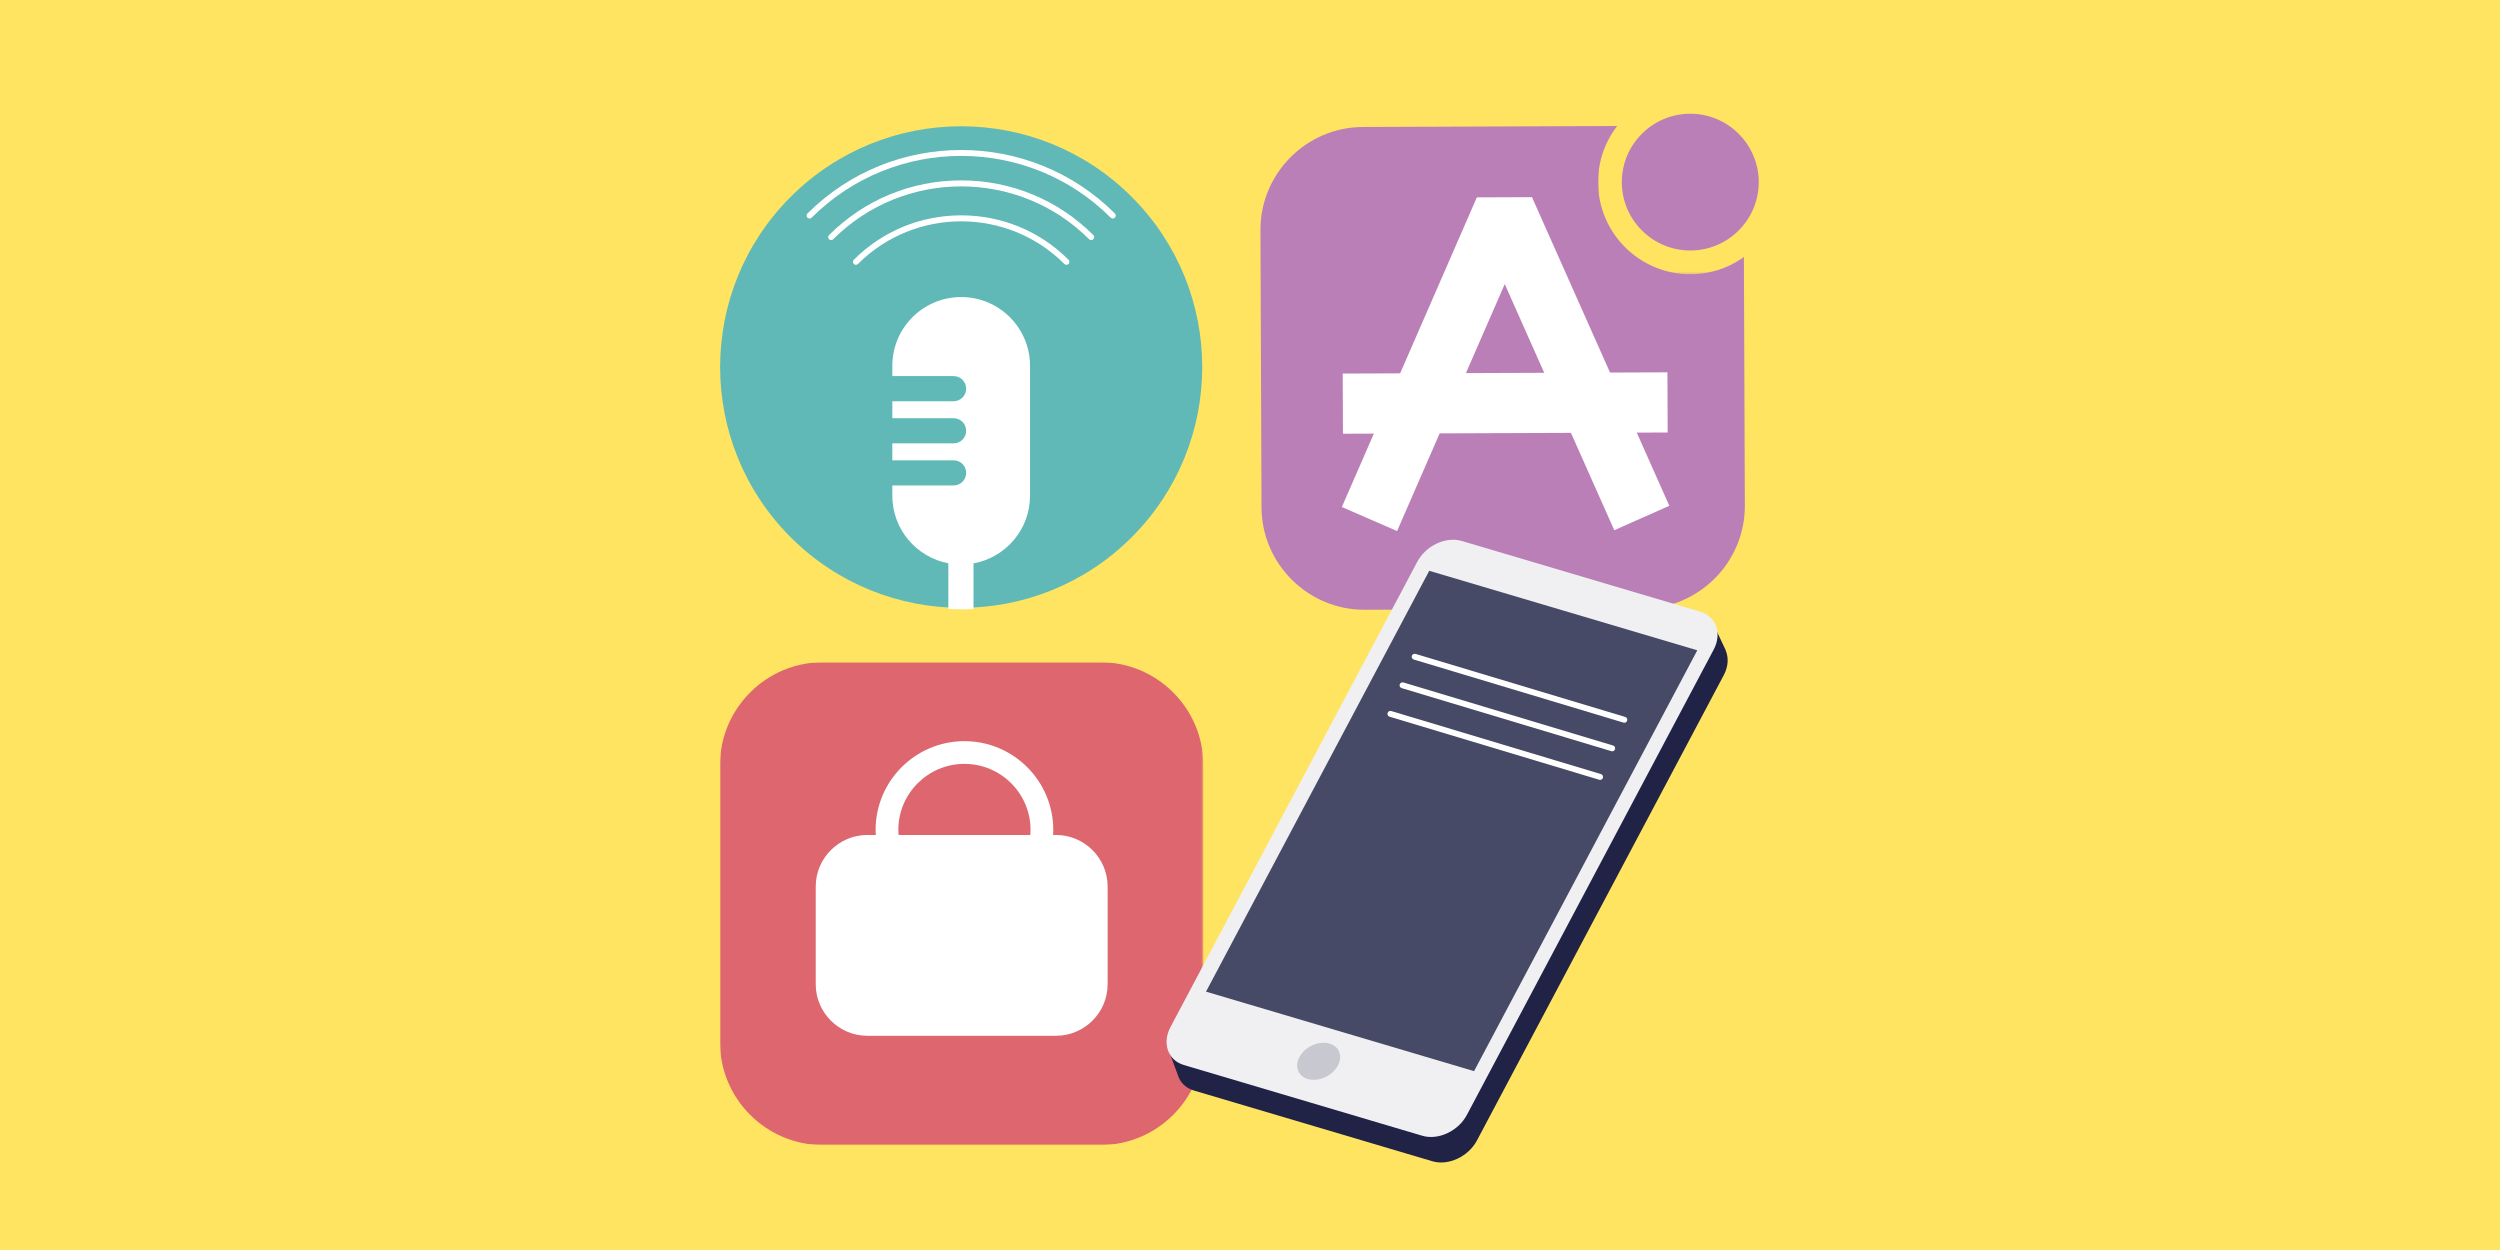
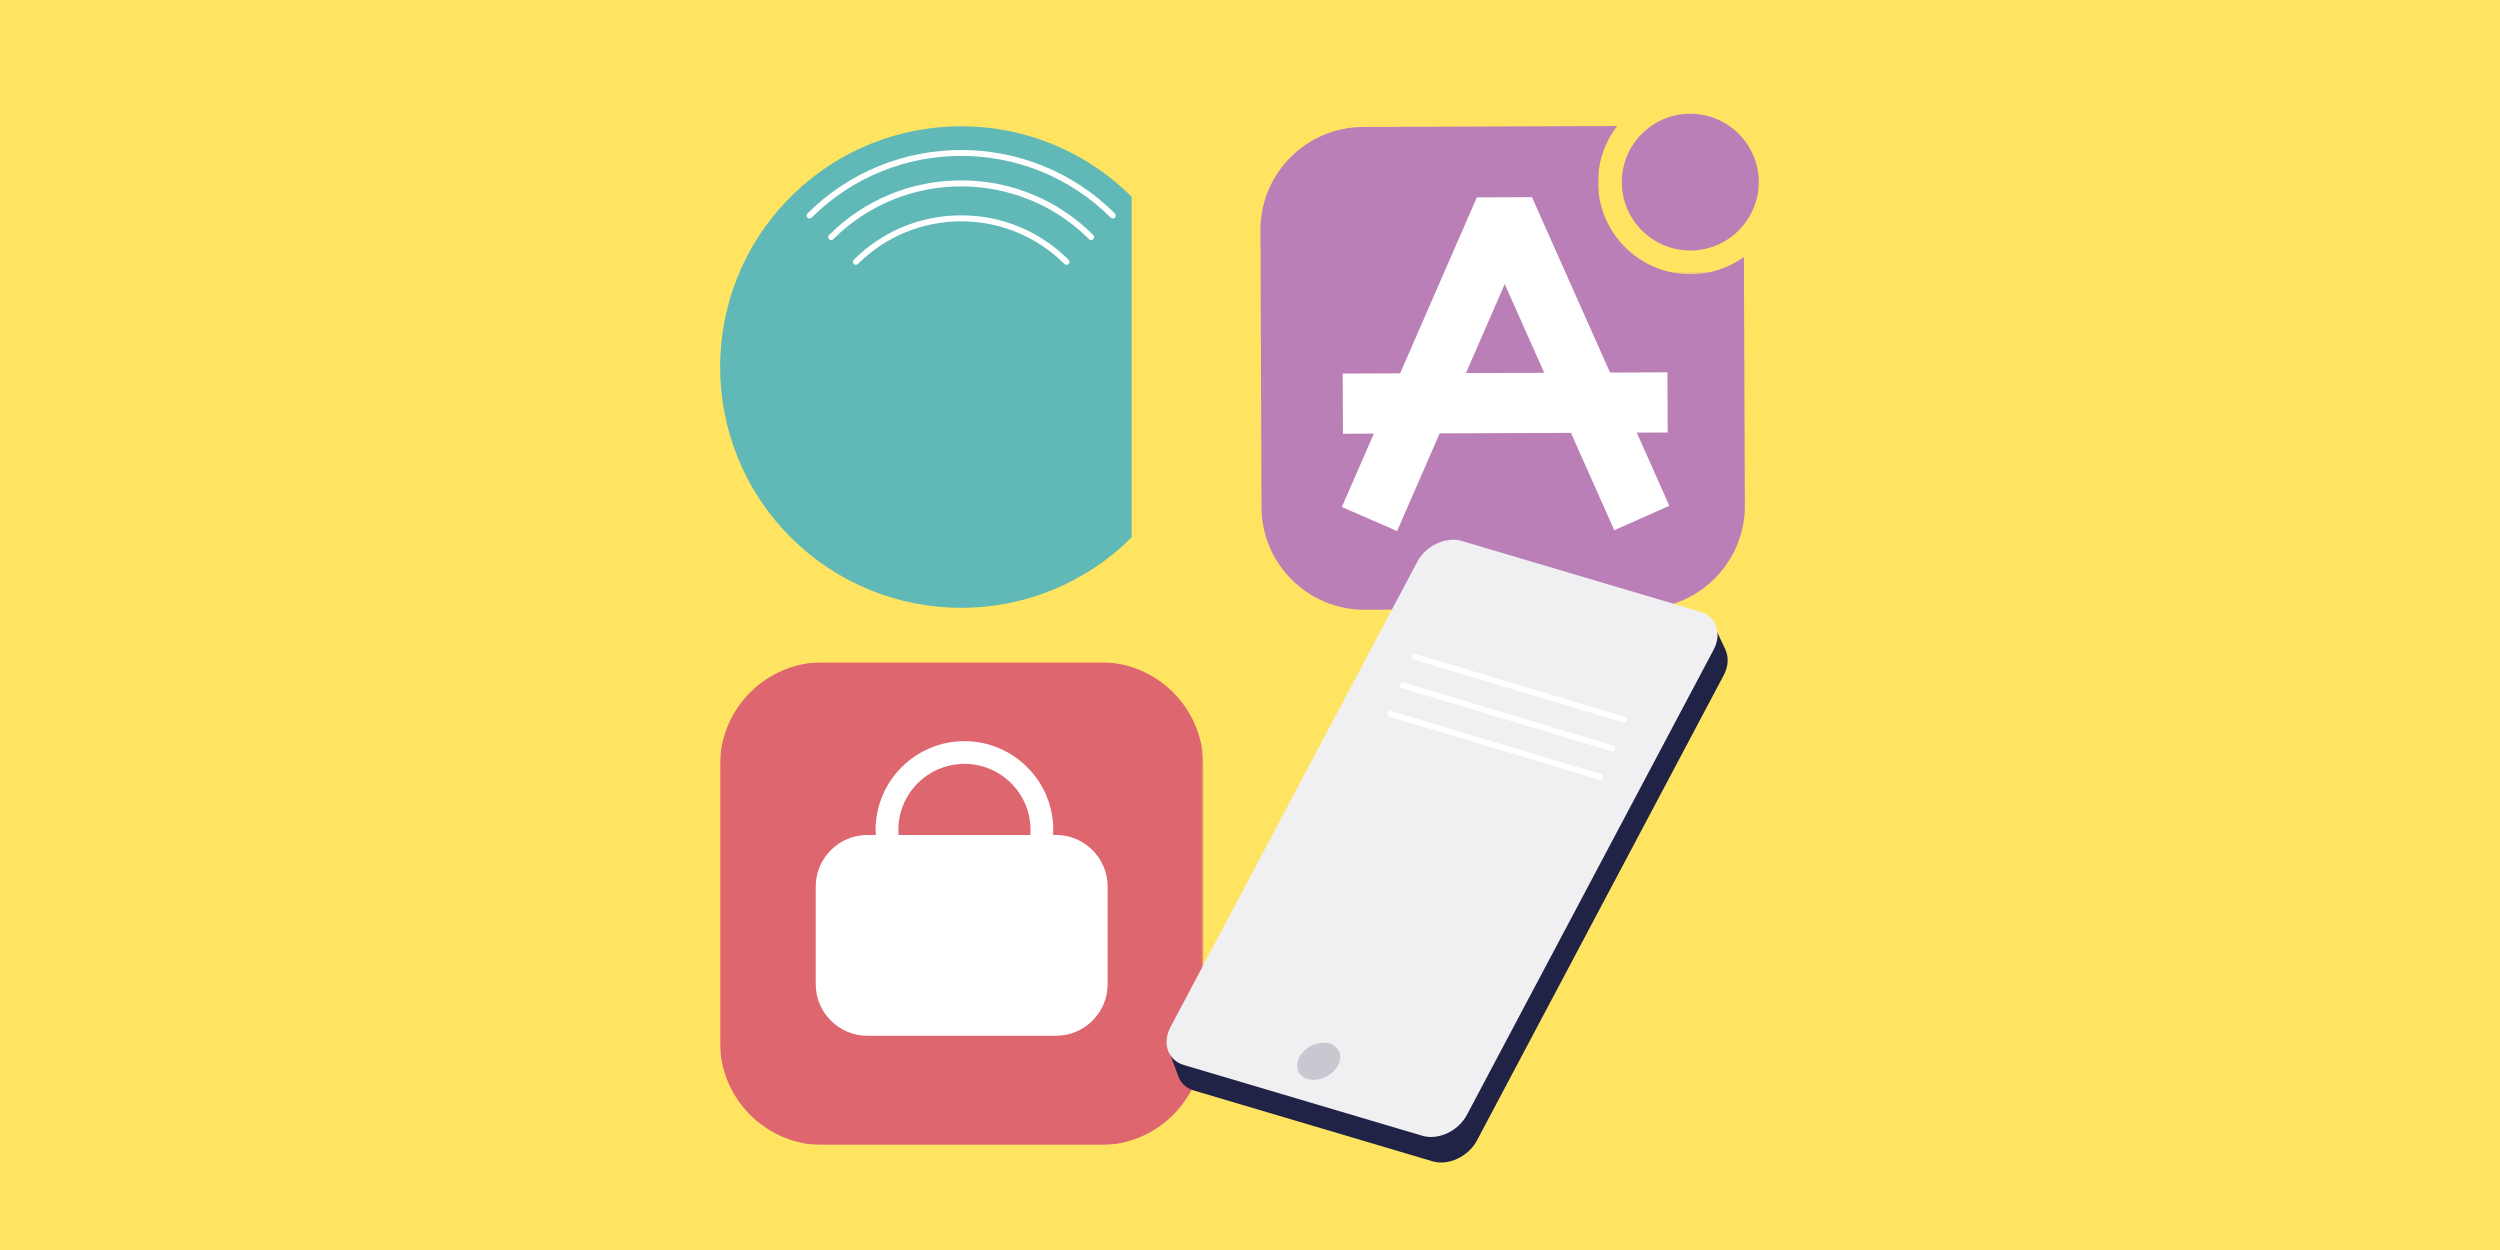
<svg xmlns="http://www.w3.org/2000/svg" xmlns:xlink="http://www.w3.org/1999/xlink" width="1000px" height="500px" viewBox="0 0 1000 500" version="1.1">
  <title>1 Element/Illustration/Teaser/FAQ_Digitalprodukte_horizontal</title>
  <defs>
    <polygon id="path-1" points="0 0 73.777 0 73.777 73.695 0 73.695" />
    <polygon id="path-3" points="0 0 193.338 0 193.338 193.123 0 193.123" />
  </defs>
  <g id="1-Element/Illustration/Teaser/FAQ_Digitalprodukte_horizontal" stroke="none" stroke-width="1" fill="none" fill-rule="evenodd">
    <polygon id="Fill-1" fill="#FFE462" points="-5.68434189e-13 500 1000.011 500 1000.011 0 -5.68434189e-13 0" />
    <g id="Group-41" transform="translate(288, 36)">
      <path d="M368.974,207.489 L257.883,207.91 C235.265,207.995 216.69,189.581 216.605,166.989 L216.183,56.022 C216.097,33.429 234.532,14.875 257.15,14.789 L368.241,14.368 C390.859,14.283 409.434,32.697 409.519,55.289 L409.941,166.257 C410.027,188.849 391.592,207.403 368.974,207.489" id="Fill-1" fill="#BA7FB7" />
      <path d="M420.249,36.726 C420.317,54.455 405.983,68.882 388.233,68.949 C370.484,69.017 356.041,54.699 355.974,36.97 C355.906,19.24 370.24,4.813 387.99,4.745 C405.739,4.679 420.182,18.997 420.249,36.726" id="Fill-3" fill="#BA7FB7" />
      <g id="Group-7" transform="translate(351.223, 0)">
        <mask id="mask-2" fill="white">
          <use xlink:href="#path-1" />
        </mask>
        <g id="Clip-6" />
        <path d="M36.785,9.49 C21.683,9.548 9.444,21.867 9.501,36.951 C9.559,52.036 21.891,64.261 36.993,64.205 C52.094,64.147 64.333,51.828 64.276,36.744 C64.219,21.659 51.886,9.433 36.785,9.49 M37.029,73.695 C16.689,73.772 0.077,57.305 -1.16887836e-15,36.987 C-0.077,16.669 16.409,0.077 36.749,-3.7947076e-19 C57.089,-0.077 73.7,16.39 73.777,36.708 C73.854,57.025 57.369,73.617 37.029,73.695" id="Fill-5" fill="#FFE462" mask="url(#mask-2)" />
      </g>
      <polygon id="Fill-8" fill="#FFFFFF" points="270.832 176.418 248.74 166.809 302.737 42.948 324.791 42.864 379.726 166.312 357.709 176.089 313.896 77.634" />
      <polygon id="Fill-10" fill="#FFFFFF" points="379.066 137.001 249.179 137.493 249.087 113.426 378.974 112.934" />
      <g id="Group-14" transform="translate(0, 228.898)">
        <mask id="mask-4" fill="white">
          <use xlink:href="#path-3" />
        </mask>
        <g id="Clip-13" />
        <path d="M152.215,193.123 L41.123,193.123 C18.506,193.123 -5.92143028e-05,174.638 -5.92143028e-05,152.045 L-5.92143028e-05,41.077 C-5.92143028e-05,18.485 18.506,0 41.123,0 L152.215,0 C174.833,0 193.338,18.485 193.338,41.077 L193.338,152.045 C193.338,174.638 174.833,193.123 152.215,193.123" id="Fill-12" fill="#DE666F" mask="url(#mask-4)" />
      </g>
-       <path d="M164.651,178.925 C126.996,216.538 65.945,216.538 28.291,178.925 C-9.364,141.312 -9.364,80.329 28.291,42.716 C65.945,5.103 126.996,5.103 164.651,42.716 C202.306,80.329 202.306,141.312 164.651,178.925" id="Fill-15" fill="#60B9B7" />
+       <path d="M164.651,178.925 C126.996,216.538 65.945,216.538 28.291,178.925 C-9.364,141.312 -9.364,80.329 28.291,42.716 C65.945,5.103 126.996,5.103 164.651,42.716 " id="Fill-15" fill="#60B9B7" />
      <path d="M138.591,69.93 C138.288,69.93 137.985,69.815 137.754,69.584 C114.99,46.846 77.952,46.846 55.188,69.584 C54.726,70.046 53.975,70.046 53.514,69.584 C53.051,69.122 53.051,68.373 53.514,67.911 C64.988,56.449 80.243,50.137 96.471,50.137 C112.698,50.137 127.954,56.449 139.428,67.911 C139.891,68.373 139.891,69.122 139.428,69.584 C139.197,69.815 138.894,69.93 138.591,69.93" id="Fill-17" fill="#FFFFFF" />
      <path d="M148.487,60.045 C148.184,60.045 147.88,59.93 147.649,59.699 C119.43,31.512 73.513,31.511 45.292,59.699 C44.83,60.161 44.079,60.161 43.618,59.699 C43.155,59.237 43.155,58.488 43.618,58.026 C57.735,43.924 76.505,36.158 96.471,36.158 C116.436,36.158 135.207,43.924 149.324,58.026 C149.786,58.488 149.786,59.237 149.324,59.699 C149.093,59.93 148.79,60.045 148.487,60.045" id="Fill-19" fill="#FFFFFF" />
      <path d="M157.124,51.418 C156.82,51.418 156.517,51.303 156.286,51.071 C123.304,18.126 69.638,18.126 36.655,51.071 C36.193,51.533 35.442,51.533 34.981,51.071 C34.518,50.609 34.518,49.861 34.981,49.399 C68.887,15.53 124.055,15.53 157.961,49.399 C158.423,49.861 158.423,50.609 157.961,51.071 C157.73,51.303 157.427,51.418 157.124,51.418" id="Fill-21" fill="#FFFFFF" />
-       <path d="M96.471,82.82 L96.471,82.82 C81.26,82.82 68.93,95.137 68.93,110.33 L68.93,114.439 L93.435,114.439 C96.215,114.439 98.468,116.69 98.468,119.467 C98.468,122.244 96.215,124.494 93.435,124.494 L68.93,124.494 L68.93,131.28 L93.435,131.28 C96.215,131.28 98.468,133.531 98.468,136.308 C98.468,139.085 96.215,141.335 93.435,141.335 L68.93,141.335 L68.93,148.122 L93.435,148.122 C96.215,148.122 98.468,150.373 98.468,153.149 C98.468,155.926 96.215,158.177 93.435,158.177 L68.93,158.177 L68.93,162.286 C68.93,175.727 78.582,186.909 91.338,189.312 L91.338,207.021 C91.338,207.207 91.349,207.389 91.369,207.569 C94.699,207.754 98.035,207.774 101.366,207.617 C101.389,207.421 101.405,207.223 101.405,207.021 L101.405,189.348 C114.259,187.024 124.012,175.796 124.012,162.286 L124.012,110.33 C124.012,95.137 111.681,82.82 96.471,82.82" id="Fill-23" fill="#FFFFFF" />
      <path d="M402.254,224.131 L402.288,224.094 L396.133,211.061 L386.935,216.152 L300.757,190.591 C294.393,188.704 286.383,192.447 282.956,198.909 L187.481,378.898 L184.125,374.471 L179.76,384.911 L183.045,393.763 C183.898,396.783 186.166,399.203 189.565,400.212 L284.975,428.511 C291.338,430.398 299.348,426.655 302.776,420.193 L401.503,234.071 C403.351,230.587 403.502,226.997 402.254,224.131" id="Fill-25" fill="#202346" />
      <path d="M280.936,418.305 L185.526,390.005 C179.163,388.118 176.762,381.287 180.189,374.825 L278.916,188.703 C282.344,182.241 290.354,178.497 296.717,180.385 L392.128,208.684 C398.49,210.572 400.892,217.403 397.464,223.865 L298.737,409.987 C295.309,416.449 287.299,420.192 280.936,418.305" id="Fill-27" fill="#F0F0F2" />
-       <polygon id="Fill-29" fill="#474A66" points="301.624 392.462 390.919 224.121 283.697 192.318 194.402 360.659" />
      <path d="M247.16,390.207 C245.037,394.192 239.87,396.663 235.62,395.728 C231.369,394.793 229.645,390.805 231.768,386.821 C233.891,382.836 239.058,380.364 243.308,381.299 C247.558,382.234 249.283,386.222 247.16,390.207" id="Fill-31" fill="#C8C8D1" />
      <path d="M361.738,253.093 C361.624,253.093 361.509,253.076 361.396,253.042 L277.527,227.821 C276.9,227.633 276.545,226.973 276.734,226.347 C276.923,225.721 277.587,225.368 278.209,225.555 L362.078,250.777 C362.705,250.965 363.059,251.625 362.871,252.25 C362.716,252.762 362.246,253.093 361.738,253.093" id="Fill-33" fill="#FFFFFF" />
      <path d="M356.885,264.522 C356.772,264.522 356.657,264.506 356.544,264.471 L272.674,239.25 C272.048,239.062 271.693,238.402 271.881,237.777 C272.07,237.151 272.735,236.799 273.356,236.985 L357.226,262.206 C357.852,262.394 358.207,263.054 358.019,263.679 C357.864,264.192 357.394,264.522 356.885,264.522" id="Fill-35" fill="#FFFFFF" />
      <path d="M352.033,275.952 C351.92,275.952 351.805,275.935 351.692,275.901 L267.822,250.679 C267.196,250.491 266.84,249.832 267.029,249.206 C267.218,248.58 267.883,248.228 268.504,248.414 L352.374,273.635 C353,273.824 353.355,274.484 353.167,275.109 C353.012,275.621 352.542,275.952 352.033,275.952" id="Fill-37" fill="#FFFFFF" />
      <path d="M71.334,295.956 C71.334,281.393 83.196,269.545 97.775,269.545 C112.355,269.545 124.217,281.393 124.217,295.956 C124.217,296.642 124.182,297.319 124.13,297.992 L71.421,297.992 C71.369,297.319 71.334,296.642 71.334,295.956 M134.422,297.992 L133.245,297.992 C133.283,297.317 133.307,296.639 133.307,295.956 C133.307,276.386 117.367,260.464 97.775,260.464 C78.183,260.464 62.243,276.386 62.243,295.956 C62.243,296.639 62.267,297.317 62.306,297.992 L58.916,297.992 C47.571,297.992 38.29,307.263 38.29,318.595 L38.29,357.71 C38.29,369.042 47.571,378.313 58.916,378.313 L134.422,378.313 C145.767,378.313 155.049,369.042 155.049,357.71 L155.049,318.595 C155.049,307.263 145.767,297.992 134.422,297.992" id="Fill-39" fill="#FFFFFF" />
    </g>
  </g>
</svg>